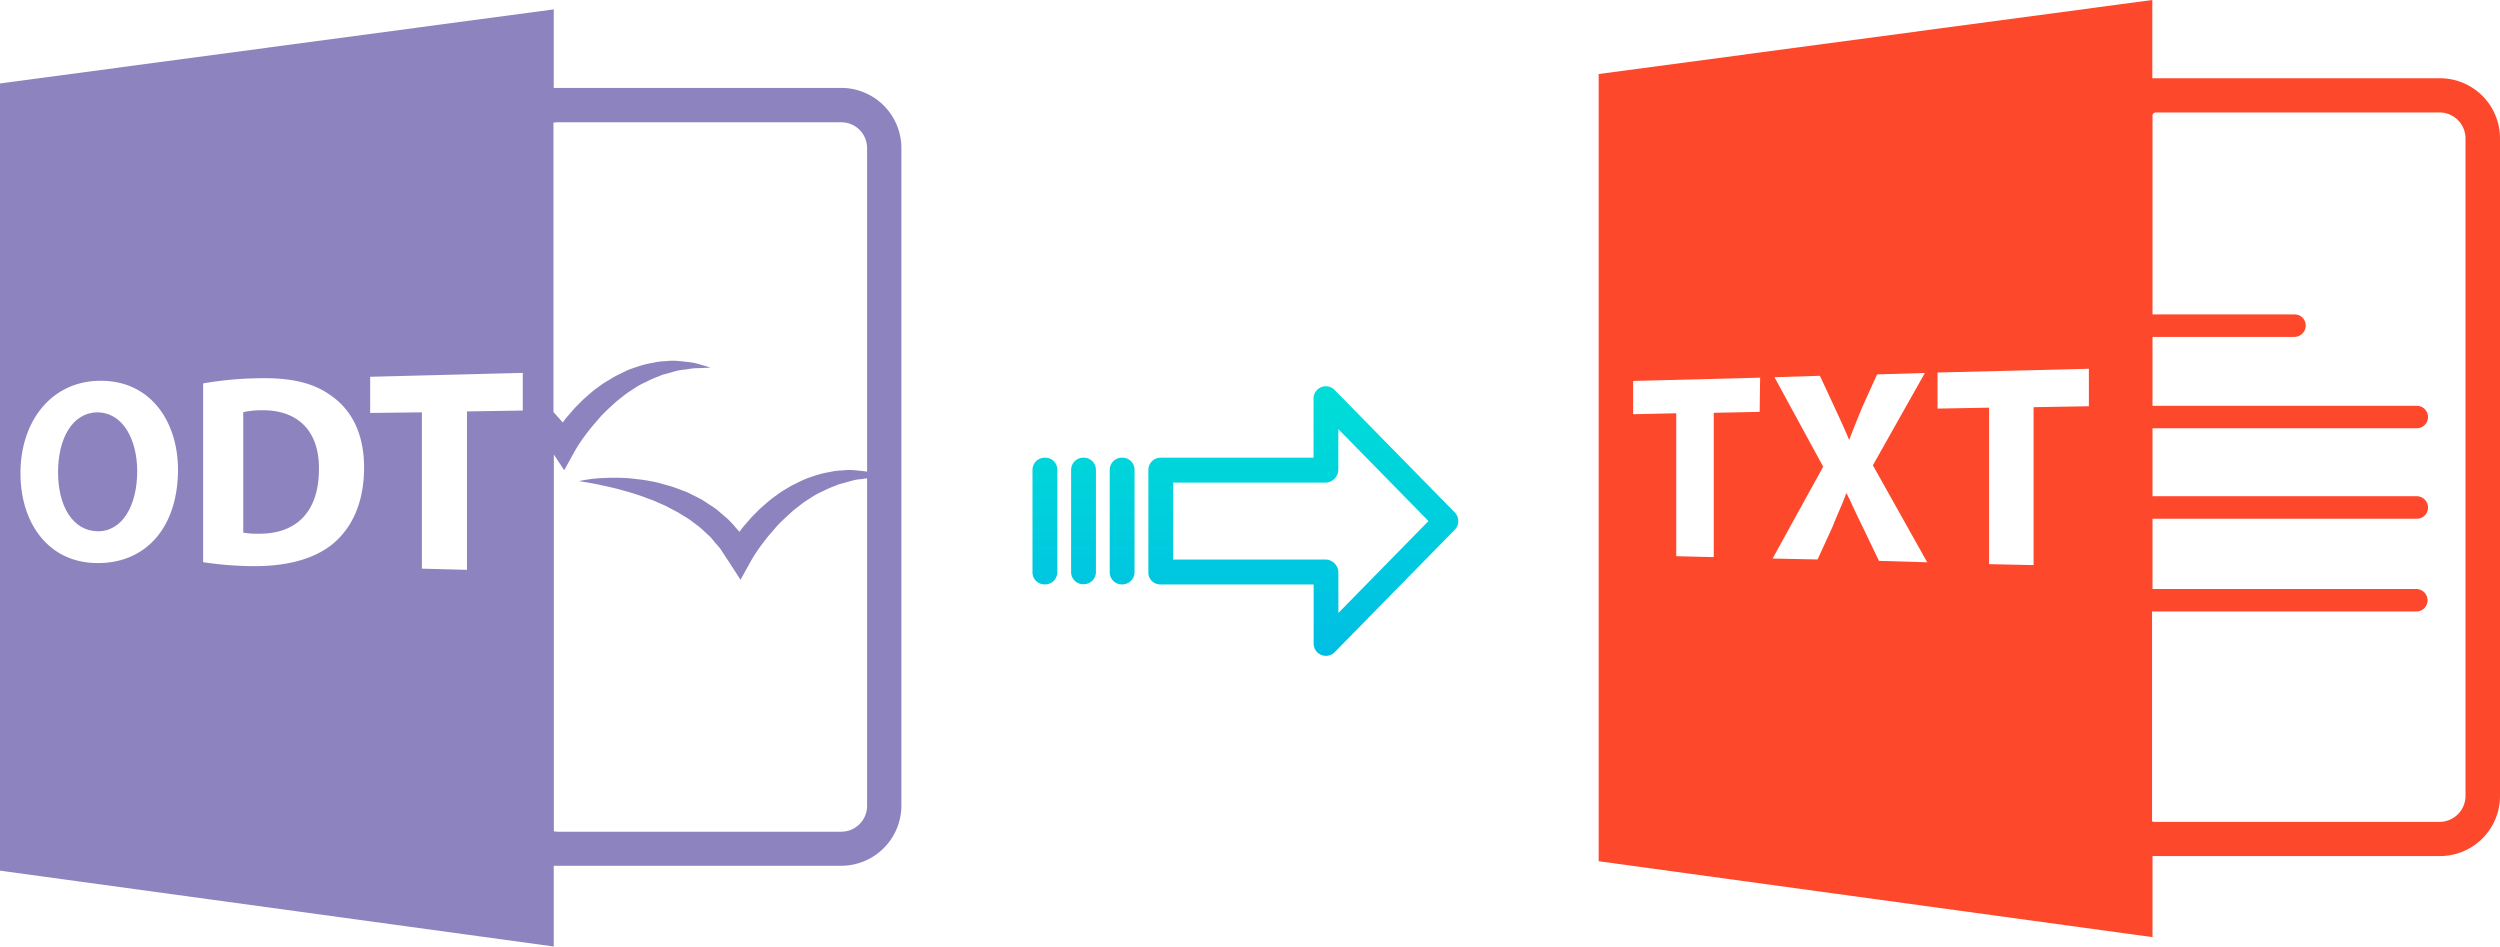
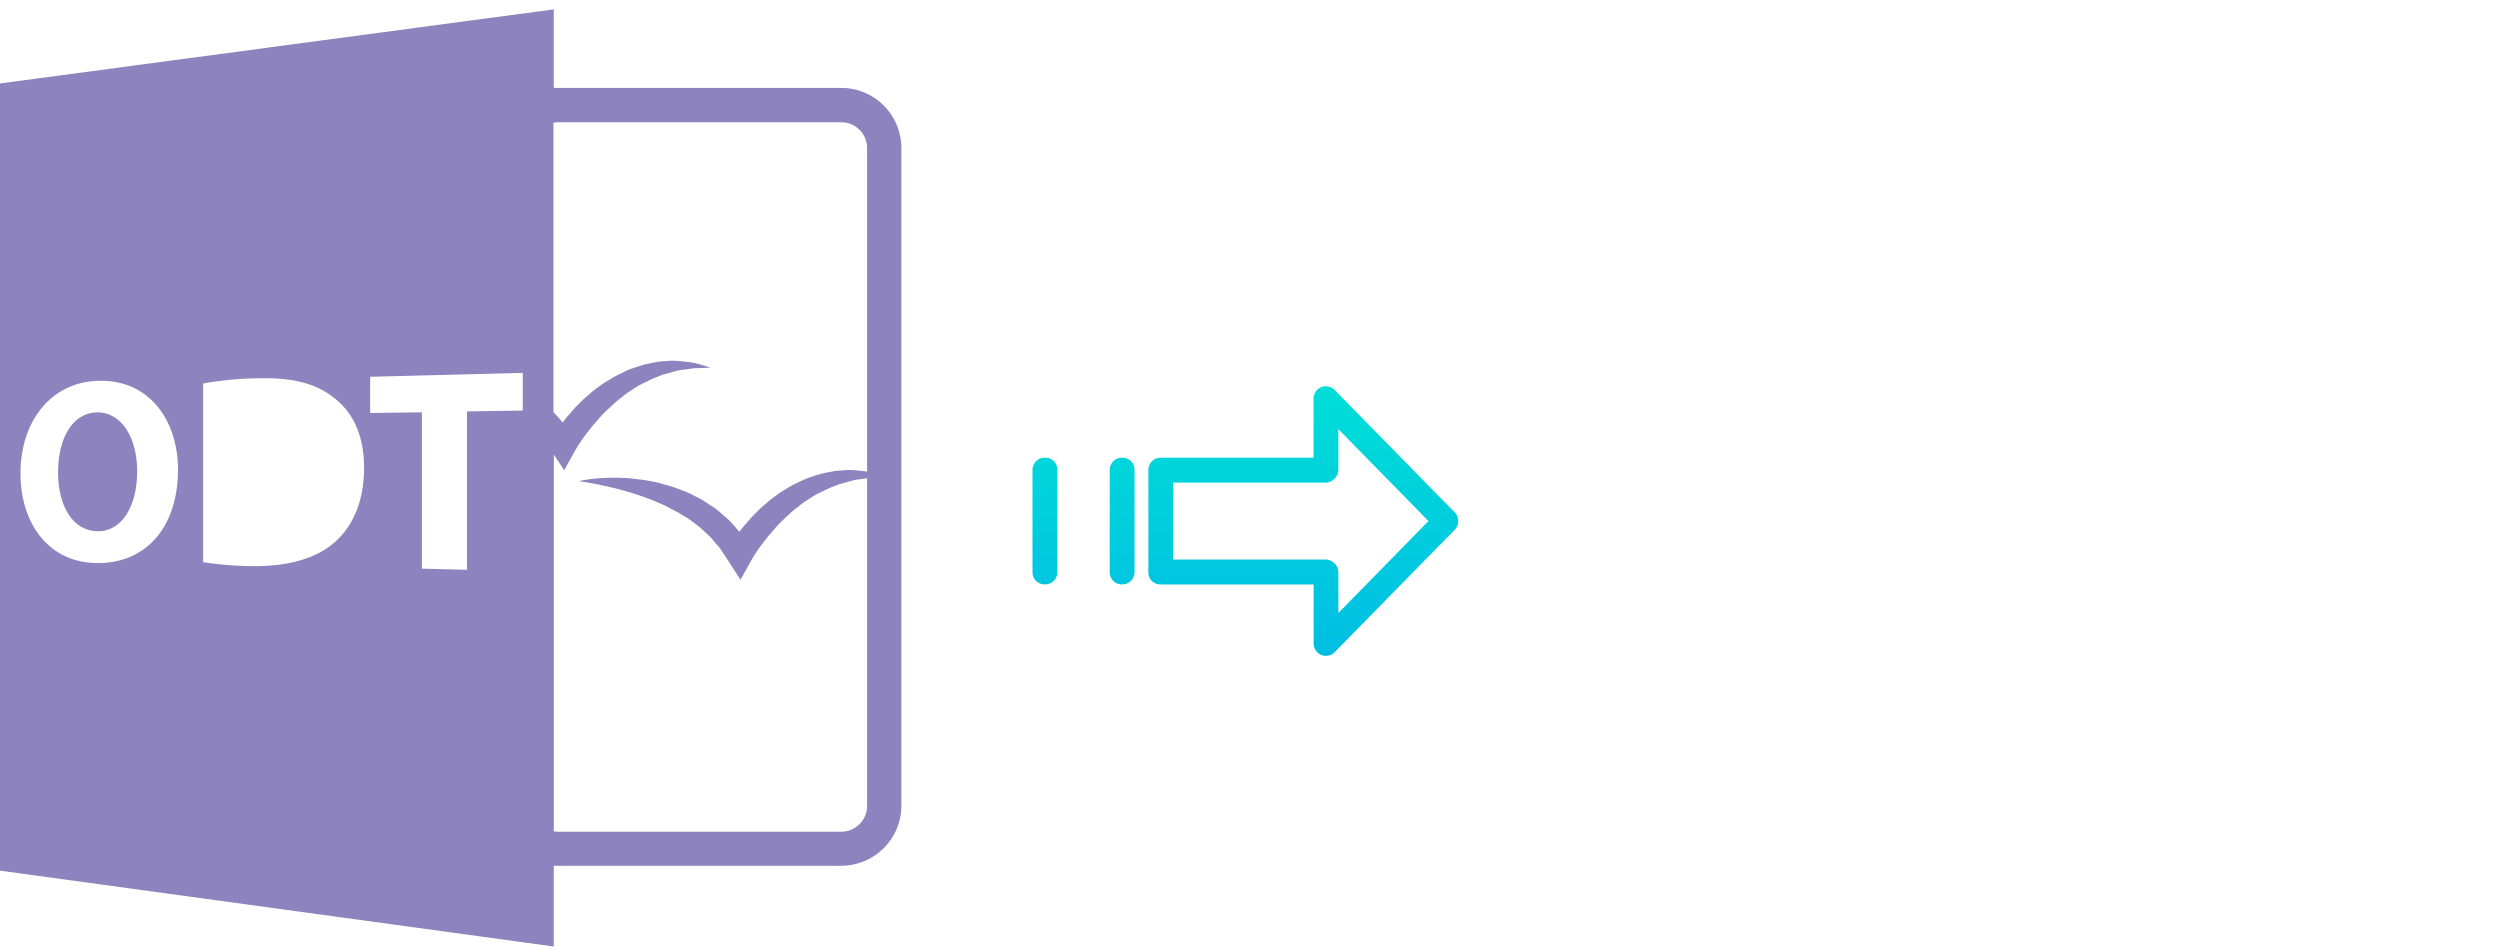
<svg xmlns="http://www.w3.org/2000/svg" xmlns:xlink="http://www.w3.org/1999/xlink" viewBox="0 0 533.54 202.04">
  <defs>
    <style>.cls-1{fill:#fe482b;}.cls-2{fill:url(#linear-gradient);}.cls-3{fill:url(#linear-gradient-2);}.cls-4{fill:url(#linear-gradient-3);}.cls-5{fill:url(#linear-gradient-4);}.cls-6{fill:#8d83bf;}</style>
    <linearGradient id="linear-gradient" x1="278.13" y1="137.66" x2="278.13" y2="18.46" gradientTransform="matrix(1, 0, 0, -1, 0, 190.02)" gradientUnits="userSpaceOnUse">
      <stop offset="0" stop-color="#00efd1" />
      <stop offset="1" stop-color="#00acea" />
    </linearGradient>
    <linearGradient id="linear-gradient-2" x1="239.48" y1="137.66" x2="239.48" y2="18.46" xlink:href="#linear-gradient" />
    <linearGradient id="linear-gradient-3" x1="231.23" y1="137.66" x2="231.23" y2="18.46" xlink:href="#linear-gradient" />
    <linearGradient id="linear-gradient-4" x1="222.99" y1="137.66" x2="222.99" y2="18.46" xlink:href="#linear-gradient" />
  </defs>
  <title>odt to txt</title>
  <g id="Layer_2" data-name="Layer 2">
    <g id="Layer_15" data-name="Layer 15">
      <g id="Layer_5_Image" data-name="Layer 5 Image">
-         <path class="cls-1" d="M459.38,182.7h61.4a12.82,12.82,0,0,0,12.76-12.8V29.5a12.82,12.82,0,0,0-12.8-12.8h-61.4V0L341.18,15.8v168L459.38,200Zm.7-158.7h60.6a5.55,5.55,0,0,1,5.5,5.5V169.9a5.55,5.55,0,0,1-5.5,5.5h-60.6a2.18,2.18,0,0,1-.8-.1V130.5h56.4a2.37,2.37,0,0,0,2.4-2.34v-.06a2.43,2.43,0,0,0-2.4-2.4h-56.3v-15h56.4a2.37,2.37,0,0,0,2.4-2.34v-.06a2.43,2.43,0,0,0-2.4-2.4h-56.4V91.4h56.4a2.4,2.4,0,0,0,0-4.8h-56.4V71.9h30.3a2.43,2.43,0,0,0,2.4-2.4,2.37,2.37,0,0,0-2.34-2.4H459.38V24.5A.79.79,0,0,1,460.08,24ZM375.54,87.9l-9.8.2v30.8l-8-.2V88.2l-9.2.2V81.3l27.1-.7ZM401,119.7l-3.5-7.3c-1.4-2.8-2.3-4.9-3.4-7.1H394c-.8,2.3-1.8,4.3-2.9,7.1l-3.2,7-9.6-.2,10.8-19.6-10.4-19.1,9.7-.3,3.3,7.1c1.1,2.4,2,4.3,2.9,6.5h.1c.9-2.5,1.7-4.3,2.6-6.6l3.3-7.3,10.2-.3-11.1,19.7,11.6,20.7Zm44.8-33-11.8.2v33.7l-9.5-.2V87l-11,.2V79.5l32.3-.8Z" />
-       </g>
+         </g>
    </g>
    <g id="Layer_3" data-name="Layer 3">
      <path class="cls-2" d="M284.83,83.23a2.62,2.62,0,0,0-4.5,1.86V97.68h-32.6a2.6,2.6,0,0,0-2.65,2.55v0l0,22a2.51,2.51,0,0,0,.78,1.8,2.64,2.64,0,0,0,1.87.7h32.62v12.59a2.63,2.63,0,0,0,1.63,2.45,2.57,2.57,0,0,0,1,.2,2.61,2.61,0,0,0,1.88-.8l25.6-26.11a2.65,2.65,0,0,0,0-3.71Zm.8,47.59v-8.63a2.8,2.8,0,0,0-2.7-2.78H250.37V103h32.55a2.8,2.8,0,0,0,2.7-2.77V91.58l19.24,19.62Z" />
      <path class="cls-3" d="M239.48,97.68h0a2.6,2.6,0,0,0-2.65,2.55v21.93a2.58,2.58,0,0,0,2.58,2.56h.07a2.61,2.61,0,0,0,2.65-2.55V100.24a2.56,2.56,0,0,0-2.58-2.56Z" />
-       <path class="cls-4" d="M231.24,97.68h0a2.6,2.6,0,0,0-2.65,2.55v0l0,21.89a2.58,2.58,0,0,0,2.59,2.56h.06a2.6,2.6,0,0,0,2.65-2.55v0l0-21.89a2.58,2.58,0,0,0-2.58-2.56Z" />
      <path class="cls-5" d="M223,97.68h0a2.6,2.6,0,0,0-2.65,2.55v21.93a2.58,2.58,0,0,0,2.58,2.56H223a2.61,2.61,0,0,0,2.65-2.55V100.24a2.56,2.56,0,0,0-2.58-2.56Z" />
      <g id="Layer_5_Image-2" data-name="Layer 5 Image">
-         <path class="cls-6" d="M55.82,87.56a16.6,16.6,0,0,0-3.91.41v25.7a15.84,15.84,0,0,0,3,.23c7.91.19,13.16-4.24,13.16-13.82C68.13,91.75,63.34,87.43,55.82,87.56Z" />
        <path class="cls-6" d="M118.18,184.77h61.35a12.86,12.86,0,0,0,12.84-12.84V31.6a12.85,12.85,0,0,0-12.84-12.84H118.18V2L0,17.81v168L118.18,202ZM119,26.1h60.55a5.5,5.5,0,0,1,5.5,5.5v69.06c-.15,0-.29-.06-.45-.07-.81-.11-1.64-.18-2.47-.26a13,13,0,0,0-2.49.08,11.12,11.12,0,0,0-2.5.32,18.91,18.91,0,0,0-2.48.55c-.8.25-1.61.52-2.41.8a25.37,25.37,0,0,0-2.31,1.07,16.15,16.15,0,0,0-2.23,1.23,15.61,15.61,0,0,0-2.12,1.41,22.87,22.87,0,0,0-2,1.56c-.63.57-1.3,1.1-1.88,1.71s-1.21,1.17-1.75,1.82-1.12,1.26-1.64,1.93c-.18.22-.34.47-.51.69l-.78-.88a20.86,20.86,0,0,0-1.87-2l-2.06-1.76c-.69-.58-1.48-1-2.22-1.52l-1.12-.73-1.18-.6c-.8-.38-1.57-.83-2.39-1.14l-2.46-.91c-.83-.27-1.67-.48-2.5-.72a18.34,18.34,0,0,0-2.52-.57,21.92,21.92,0,0,0-2.54-.38c-.84-.11-1.69-.22-2.54-.26a42.88,42.88,0,0,0-5.07,0,29.13,29.13,0,0,0-5,.65c1.65.25,3.28.54,4.88.89s3.19.7,4.74,1.16c.78.19,1.54.43,2.31.68s1.52.48,2.26.78,1.5.51,2.21.85,1.45.61,2.15.95l2.06,1.09c.69.33,1.31.79,2,1.18a14.8,14.8,0,0,1,1.87,1.29,18.35,18.35,0,0,1,1.77,1.39l1.64,1.52c.54.51.95,1.13,1.45,1.68l.73.83c.22.29.4.61.6.92l1.22,1.84,2.59,4,2.22-4c.29-.52.71-1.2,1.1-1.79s.83-1.22,1.28-1.81.9-1.18,1.36-1.75,1-1.12,1.45-1.69a19.21,19.21,0,0,1,1.54-1.6c.54-.54,1.07-1,1.62-1.51a15.32,15.32,0,0,1,1.7-1.41,16.39,16.39,0,0,1,1.78-1.32c.62-.39,1.23-.82,1.87-1.19s1.32-.66,2-1a18.6,18.6,0,0,1,2-.87l1.05-.42c.35-.12.73-.18,1.09-.29.72-.2,1.45-.43,2.2-.61s1.51-.19,2.28-.33a3.78,3.78,0,0,1,.47-.06V172a5.52,5.52,0,0,1-5.5,5.5H119a7,7,0,0,1-.8-.08V97l2.21,3.36,2.21-4c.29-.52.71-1.2,1.1-1.79s.84-1.22,1.28-1.81.9-1.18,1.37-1.75,1-1.12,1.45-1.69a20.81,20.81,0,0,1,1.53-1.6c.53-.54,1.07-1,1.62-1.51a17.41,17.41,0,0,1,1.7-1.41,16.39,16.39,0,0,1,1.78-1.32c.62-.39,1.23-.82,1.87-1.19s1.32-.66,2-1a18.6,18.6,0,0,1,2-.87l1-.42c.36-.12.73-.18,1.09-.29.72-.2,1.45-.43,2.2-.61s1.51-.2,2.28-.33a11.5,11.5,0,0,1,2.34-.2l2.4-.12c-.76-.25-1.54-.46-2.32-.69a11.62,11.62,0,0,0-2.4-.49c-.81-.11-1.64-.18-2.47-.26a13,13,0,0,0-2.49.08,11.12,11.12,0,0,0-2.5.32,18.91,18.91,0,0,0-2.48.55c-.8.25-1.61.52-2.41.8s-1.54.71-2.32,1.07a17.68,17.68,0,0,0-2.2,1.24,15.7,15.7,0,0,0-2.15,1.38,22.87,22.87,0,0,0-2,1.56c-.63.57-1.3,1.1-1.88,1.71s-1.21,1.17-1.75,1.82-1.12,1.26-1.64,1.93c-.18.22-.34.46-.51.69l-.78-.88c-.41-.44-.8-.89-1.21-1.32V26.18A4.58,4.58,0,0,1,119,26.1ZM20.37,120.16c-10.21-.26-16-8.67-16-19.16,0-11,6.45-19.46,16.62-19.73,10.89-.29,17,8.42,17,19.06C37.92,113,30.71,120.45,20.37,120.16ZM71,116.09c-4.18,3.42-10.45,4.92-18,4.72a74.2,74.2,0,0,1-9.65-.83V81.83a73.43,73.43,0,0,1,11.55-1.1c7.33-.19,12.16,1,16,3.88,4.17,3,6.8,8,6.8,15.16C77.7,107.55,74.92,112.86,71,116.09Zm40.53-28.47-11.87.18v33.81l-9.62-.25V88L79,88.13V80.41l32.57-.83v8Z" />
        <path class="cls-6" d="M20.73,88c-5.29.09-8.34,5.56-8.34,12.8s3.15,12.48,8.4,12.58,8.49-5.4,8.49-12.8C29.28,93.78,26.21,88,20.73,88Z" />
      </g>
    </g>
  </g>
</svg>